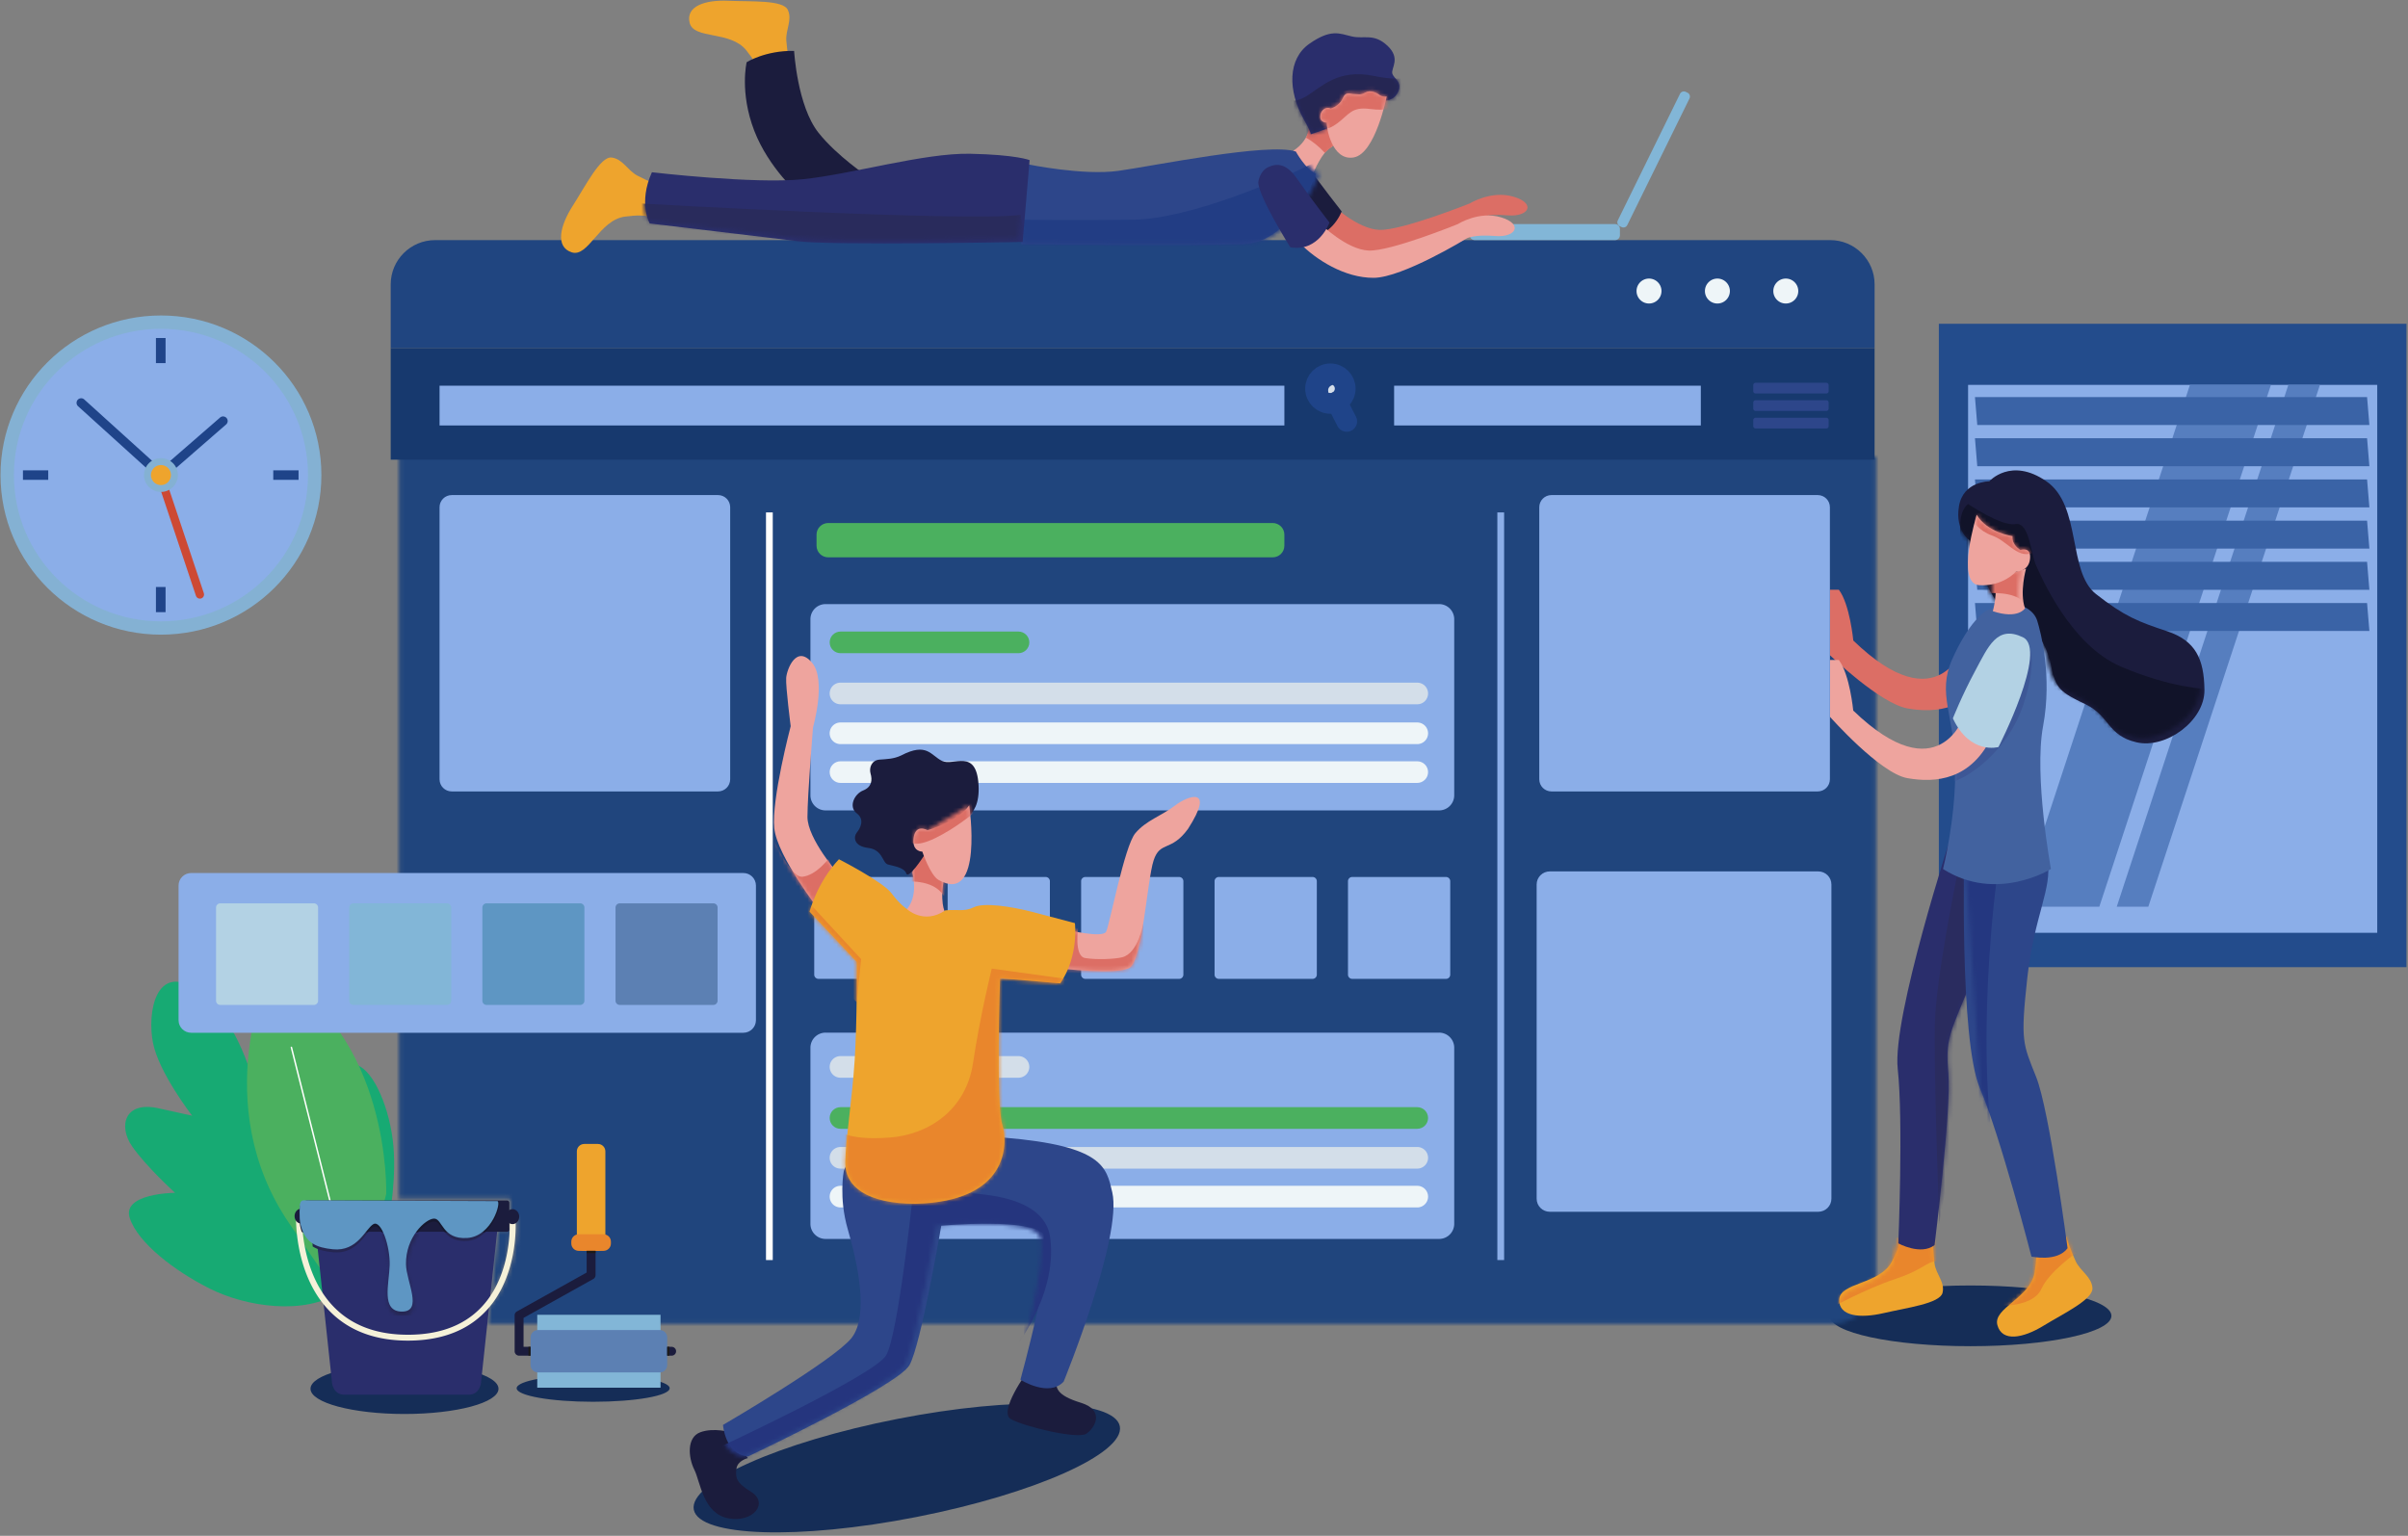
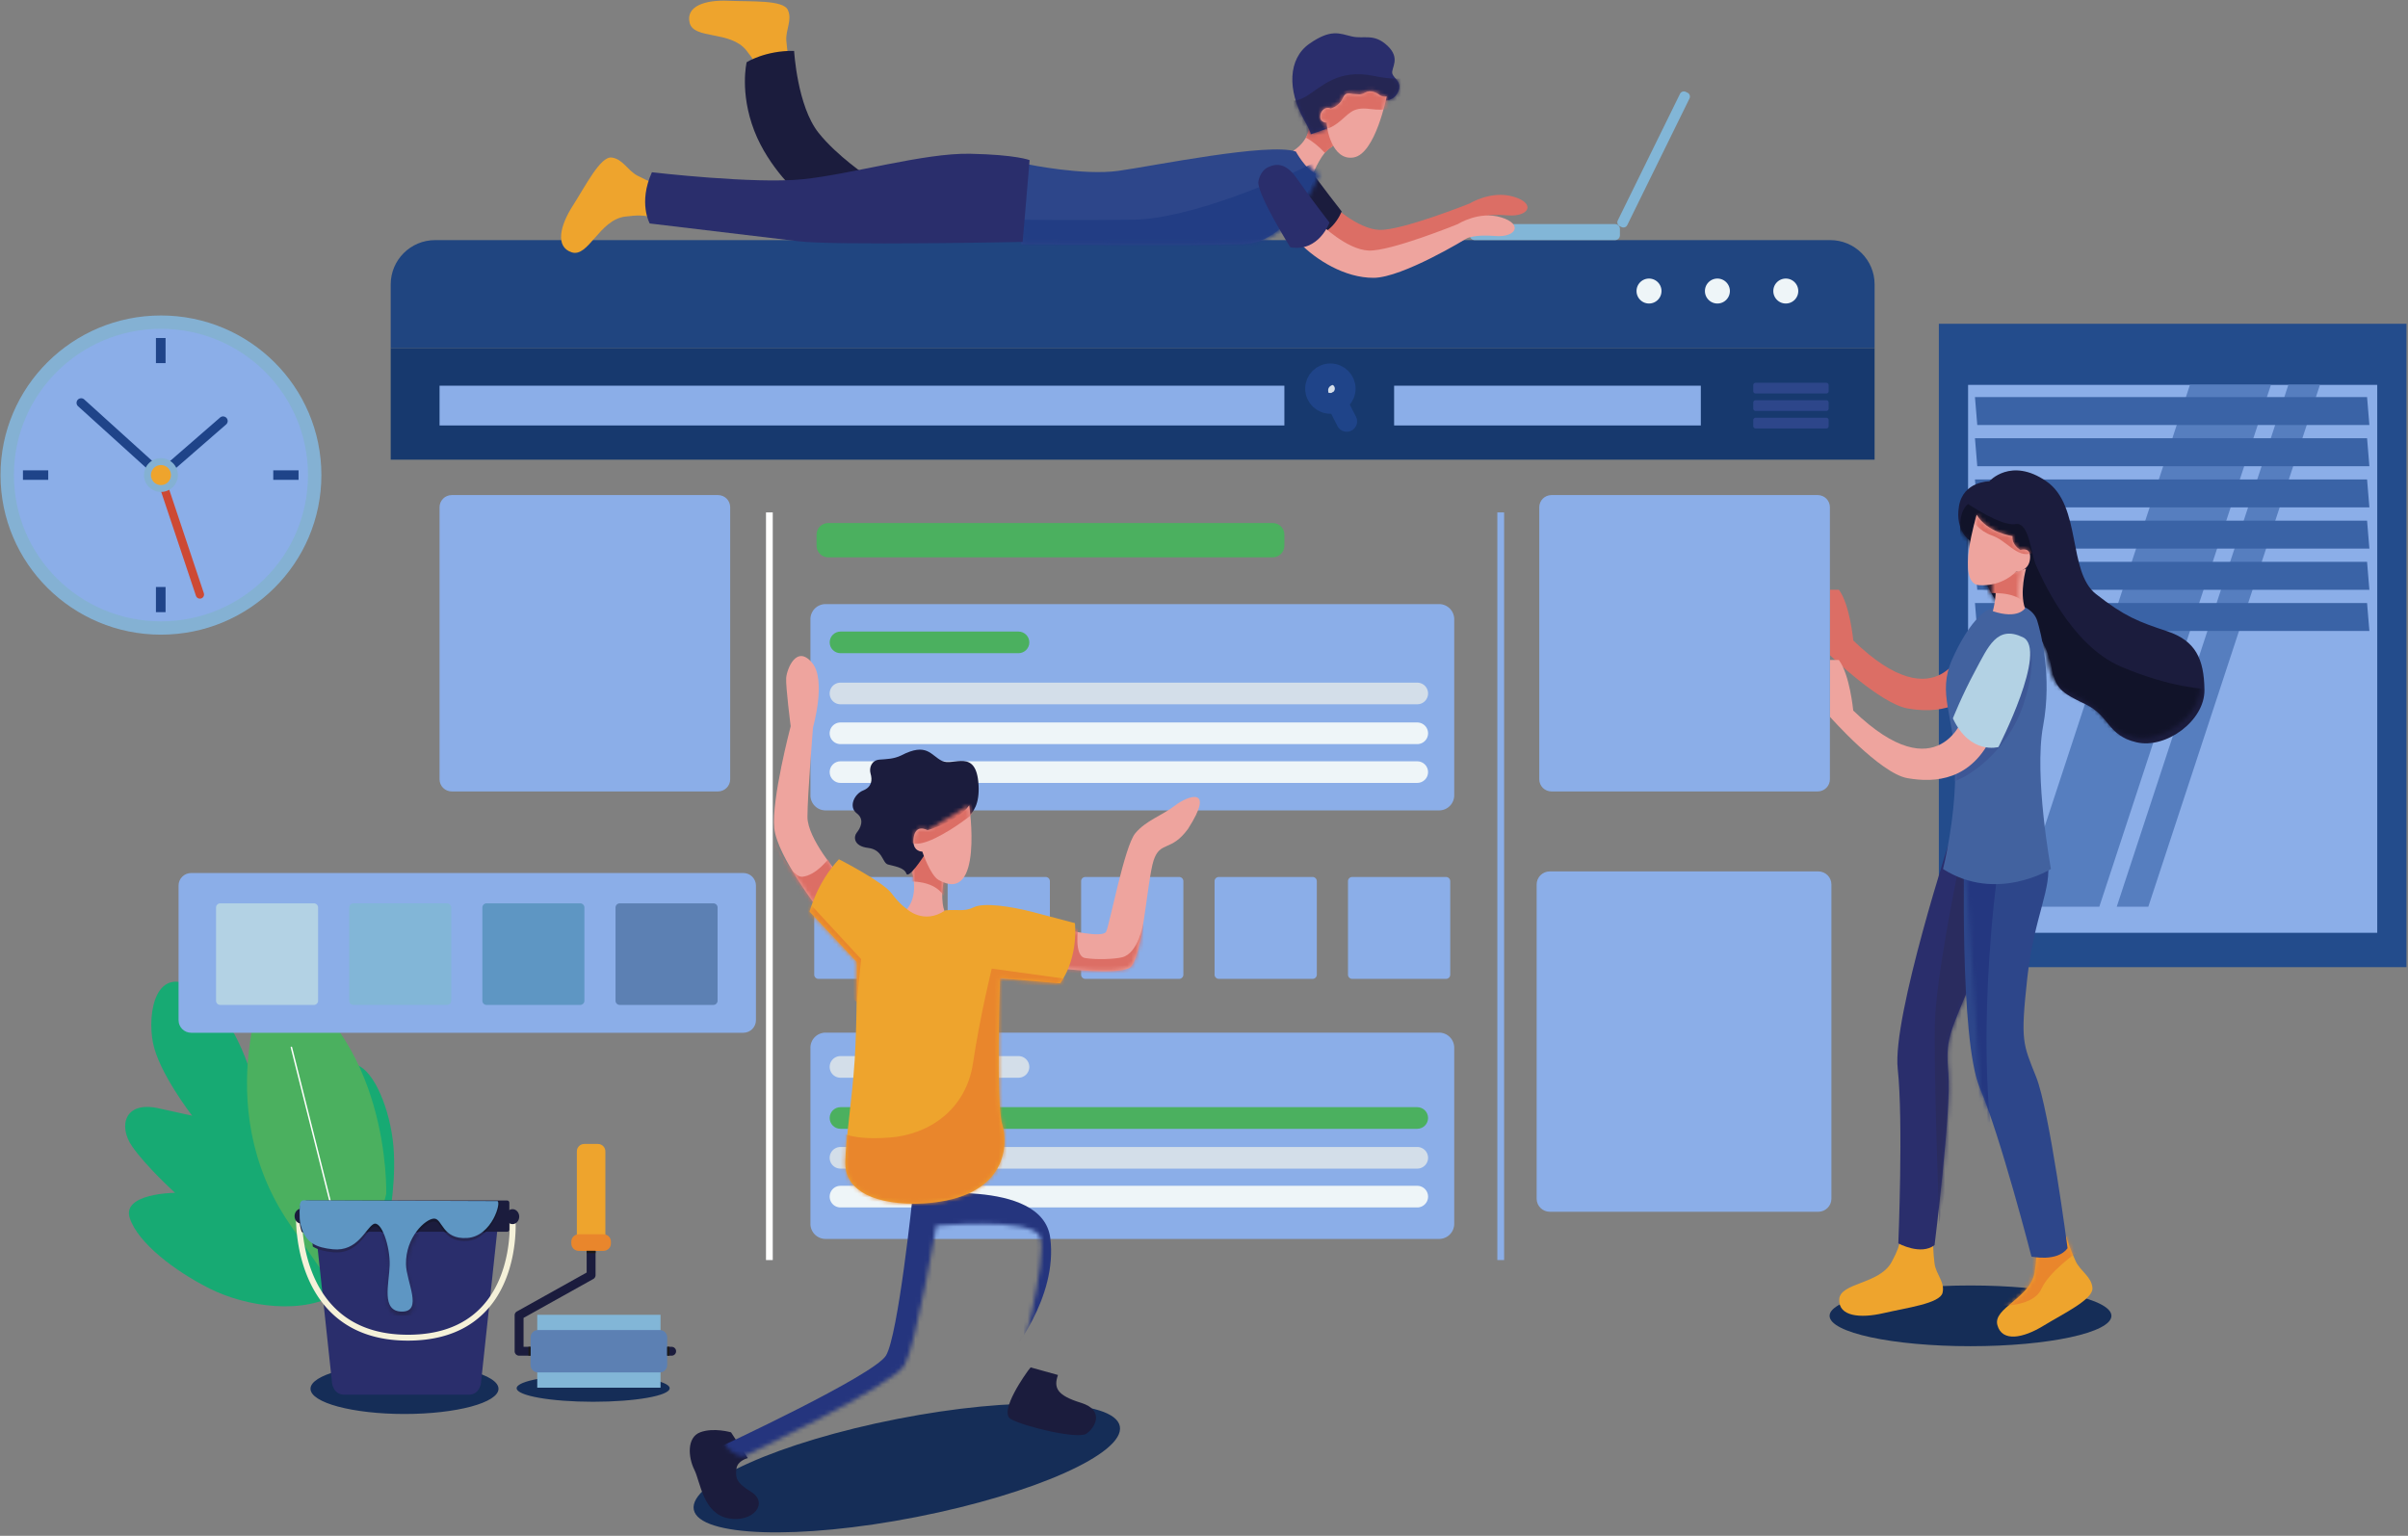
<svg xmlns="http://www.w3.org/2000/svg" xmlns:xlink="http://www.w3.org/1999/xlink" width="580" height="370">
  <rect width="100%" height="100%" fill="#808080" stroke="none" />
  <style>.B{fill:#fff}.C{fill:#dc6e65}.D{fill:#eea49e}.E{fill:#8baee8}.F{fill:#eea42d}.G{fill:#1b1c3d}.H{fill:#4bb05f}.I{fill:#e9862c}.J{fill:#2a2e6c}.K{fill:#2d468a}.L{fill:#82b6d7}.M{fill:#d3dee9}.N{fill:#eef5f8}.O{fill:#d5dee9}.P{stroke:#1f4489}.Q{stroke-linecap:round}</style>
  <defs>
    <path d="M355.88.01v198.235c0 5.892-4.772 10.67-10.657 10.67H21.6l.463-4.36c.4-.47.77-.954 1.12-1.444 2.393-3.368 3.705-7.127 4.427-10.452s.847-6.22.847-7.87a20.73 20.73 0 0 0-.041-1.462L27 183.43v.004a19.94 19.94 0 0 1 .038 1.353c0 1.403-.098 3.77-.606 6.52-.38 2.06-1 4.34-1.96 6.587-.57 1.324-1.262 2.638-2.105 3.892l1.655-15.525h2.386a.54.54 0 0 0 .536-.537v-6.476a.54.54 0 0 0-.536-.537H.107V.01H355.88z" id="A" />
    <path d="M21.176 2.672c8.492 5.82 5.023 21.43 11.87 26.752s10.15 6.556 16.998 8.813 8.84 6.614 8.93 13.923-9.208 14.048-16.238 12.426-6.315-6.26-12.25-9.054-7.14-3.676-8.235-9.36-5.328-10.976-9.985-12.375-9.278-16.98-9.278-16.98-3.72-2.28-2.716-8.233 7.258-5.9 7.258-5.9" id="B" />
    <path d="M5.254.13l4.465 5.99c-1.43 6.278.035 8.71.064 8.757v.001l-5.01 4.006L0 14.475c3.335-3.29 1.684-8.71 1.65-8.817v-.002l.37-2.005" id="C" />
    <path d="M9.415 1.853c3.51 4.123.21 15.362.21 15.362S8.26 33.395 8.26 38.617c0 5.172 7.513 13.597 7.663 13.765l.002.003-4.673 8.66S.884 48.065.147 41.306 4.164 16.96 4.164 16.96 2.907 7.472 3.062 5.438" id="D" />
    <path d="M31.105 7.677c-4.073 5.598-6.684 2.798-8.25 7.567s-2.642 24.048-5.813 25.8-16.948.084-16.948.084l1.662-9.3s8.878 2.177 9.714.52 4.386-20.524 6.997-23.633 6.266-4.148 9.506-6.636" id="E" />
    <path d="M16.617.033s1.053 3.294 2.22 5.8 3.784 3.708 4.003 6.462-6.878 6.14-11.677 9.11-9.8 3.963-10.916-.17 7.824-6.458 8.86-12.722-.296-6.588-.296-6.588" id="F" />
    <path d="M14.366.156l8.2.56v.036c.002.373.03 3.562.375 6.12.366 2.72 2.545 4.645 1.9 7.318S16.25 17.93 10.66 19.29-.106 20.087.078 15.844s9.6-3.755 12.547-9.367" id="G" />
    <path d="M13.123.127L30.99 9.054c-.644 3.14-6.89 11.437-12.686 25.354s-6.69 14.732-5.963 23.266-3.32 41.155-3.32 41.155c-3.298 2.562-8.705-.412-8.705-.412S1.54 68.94.174 56.468" id="H" />
    <path d="M.2.052L20.105 3.37c1.215 6.603-3.224 13.32-4.85 28.374s-1.057 15.608 2.138 23.652 7.513 41.167 7.513 41.167c-2.482 3.39-8.64 2.01-8.64 2.01S8.9 69.75 3.925 58.078" id="I" />
    <path d="M18.993.152s2.822.855 3.654 3.625 3.604 13.454 1.385 25.65 1.876 34.84 1.876 34.84-12.97 8.315-25.735 0c0 0 3.053-12.056 2.914-24.805s-4.44-17.808-.693-26.4S10.046.96 11.734.844l5.745-.6" id="J" />
    <path d="M8.85.166C7.234 2.105 5.846 5.03 5.91 8.59c.074 4.14 4.172 11.38-.963 11.38S1.83 13.313 1.967 8.8C2.056 5.893 1.184 2.155.04.166h8.81z" id="K" />
    <path d="M8.543.466l5.958 8.13-1.834 2.065c-2.924 1.22-5.668 7.672-5.722 7.8v.002l-5.02-1.348-1.423-5.27c5.52-3.333 5.696-9.1 5.7-9.793v-.066" id="L" />
    <path d="M67.92.634s2.39 4.3 4.927 5.302c0 0-6.02 16.35-17.542 16.748s-54.108.04-54.108.04L.176 4.7 2.87 3.697S16.207 6.4 24.766 5.237" id="M" />
    <path d="M15.023.792c1 .23 1.938.22 2.863.207l.132-.002c1.87-.022 3.706.004 5.96 2.076 3.416 3.145.223 6.464.574 7.786s2.433 2.028 1.033 4.6c-1.387 2.547-3.785 1.494-3.84 1.48l.174-.2-1.106.2-12.592 7.196-3.55 1.228s.178-.555-1.83-3.996C-1.3 14.146-.986 6.297 4.42 2.587" id="N" />
    <path d="M13.955 1.578c.825.62 2.045.646 2.045.646S13.273 15.8 8.09 16.69 1.375 9.667 1.51 8.57c0 0-1.612.04-1.51-1.617s1.795-2.45 2.595-1.946c0 0 2.048-.527 2.845-2.403.603-1.42 1.39-1.28 2.096-1.143.227.045.445.09.645.082.23-.008.443.014.66.037.57.06 1.15.12 2-.38 1.16-.687 2.296-.24 3.123.38z" id="O" />
-     <path d="M77.787.042c11.074.217 14.206 1.48 14.206 1.48l-1.663 19.02s-45.486.904-53.75-.17l-35.426-4.12s-2.792-4.806.522-11.91c0 0 24.4 2.782 36.09 1.623" id="P" />
    <path d="M67.558.096c23.925 1.985 24.592 7.19 25.988 13.16 2.51 10.73-11.66 45.598-11.66 45.598-3.562 3.87-10.372-.465-10.372-.465s8.36-30.178 5.883-34.668-24.878-2.417-24.878-2.417-4.847 28.63-7.633 33.583S6.183 76.864 6.183 76.864C.61 76.4.145 69.282.145 69.282S26.618 53.805 30.952 48.39s1.394-18.417-.85-26.157c-2.222-7.66-.99-13.98-.964-14.106v-.002l.963-2.296" id="Q" />
    <path d="M7.12.11S17.7 5.536 19.73 8.27s3.587 3.72 3.587 3.72 4.09 4.002 9.34.41c1.133-.102 2.023-.086 2.8-.068 1.453.032 2.52.064 4.093-.692 2.413-1.163 8.845-.195 13.976 1.123l10.26 2.712s.995 7.903-3.522 14.487l-14.448-1.24s-1.022 30.166.51 35.125 1.32 18.596-20.782 19.11c-11.688 0-16.997-4.132-16.895-9.917S10.286 57.86 10.9 48.458s.516-23.657.516-23.657L.076 12.715" id="R" />
    <path d="M13.397.018s3.482 24.07-7.266 17.995c-1.995-1.076-3.915-6.845-3.915-6.845S-.315 11.246.145 7.86s3.07-2 3.302-1.847" id="S" />
    <path d="M7.9.016S6.33 5.697 7.663 9.53c0 0-1.572 2.725-7.48.692 0 0 1.142-4.133.476-7.805" id="T" />
    <path d="M2.12.047c2.508 4.3 8.608 5.118 8.608 5.118-.27 2.087 1.9 3.31 1.9 3.31s2.644-.955 2.305 2.143-3.4 3.028-3.4 3.028-3.05 3.568-8.813 3.232" id="U" />
    <path id="V" d="M570.697 102.392h-94.444l-.556-6.734h94.444l.556 6.734" />
    <path id="W" d="M284.012 235.817h-22.588a1.02 1.02 0 0 1-1.022-1.018v-22.505a1.02 1.02 0 0 1 1.022-1.018h22.588a1.02 1.02 0 0 1 1.02 1.018V234.8a1.02 1.02 0 0 1-1.02 1.018" />
    <path id="X" d="M341.356 169.67H202.453a2.61 2.61 0 0 1-2.616-2.606 2.61 2.61 0 0 1 2.616-2.606h138.903a2.61 2.61 0 0 1 2.616 2.606 2.61 2.61 0 0 1-2.616 2.606" />
    <path id="Y" d="M439.894 94.803H422.86a.56.56 0 0 1-.559-.556v-1.472a.56.56 0 0 1 .559-.556h17.034c.308 0 .557.25.557.556v1.472c0 .307-.25.556-.557.556" />
    <path id="Z" d="M416.665 70.115a3 3 0 1 1-6.009 0 3 3 0 1 1 6.009 0" />
  </defs>
  <g fill="none" fill-rule="evenodd">
    <path d="M120.07 334.57c0 3.356-10.136 6.075-22.64 6.075s-22.64-2.72-22.64-6.075 10.136-6.077 22.64-6.077 22.64 2.72 22.64 6.077M508.567 317c0 4.04-15.197 7.314-33.943 7.314s-33.942-3.275-33.942-7.314 15.196-7.316 33.942-7.316 33.943 3.275 33.943 7.316m-238.843 26.6c1.285 6.522-20.646 16.3-48.98 21.862s-52.35 4.765-53.634-1.757 20.647-16.3 48.983-21.862 52.35-4.765 53.632 1.757M161.3 334.444c0 1.8-8.25 3.258-18.43 3.258s-18.427-1.46-18.427-3.258 8.25-3.258 18.427-3.258 18.43 1.46 18.43 3.258" fill="#152d57" />
    <path d="M93.652 293.868s-3.14 11.55-11.73 17.346-22.75 3.56-31.31-.724-17.395-11.06-19.358-17.05 10.905-6.08 10.905-6.08-6.988-6.343-10.348-11.205-1.827-10.956 6.325-9.167l8.152 1.8s-8.096-10.423-9.467-17.68.7-18.975 10.312-12.946 13.722 21.93 13.722 21.93.396-7.212 1.928-12.74 6.963-5.954 10.83.533 6.842 16.29 6.842 16.29.763-8.185 4.828-7.734 8.13 9.04 9.3 18.042-.93 19.393-.93 19.393" fill="#17aa73" />
    <path d="M93.027 287.657s1.256-38.926-28.078-53.966c0 0-14.97 32.144 4.685 60.987s15.662 22.16 15.662 22.16l7.73-29.182" class="H" />
    <path d="M70.017 252.374l14.7 58.462c.023.097.122.154.217.13s.154-.122.13-.216l-14.7-58.464c-.025-.095-.122-.154-.217-.13a.18.18 0 0 0-.131.218" fill="#fffffe" />
    <path fill="#234c8c" d="M467 233h112.632V78H467z" />
    <path d="M474.04 224.72h98.548v-132H474.04z" class="E" />
    <path d="M486.14 218.44l41.335-125.72h19.512l-41.335 125.72H486.14m23.705 0L551.18 92.72h7.608l-41.335 125.72h-7.608" fill="#567ebf" />
    <g fill="#3a63a6">
      <use xlink:href="#V" />
      <use xlink:href="#V" y="9.924" />
      <use xlink:href="#V" y="19.848" />
      <use xlink:href="#V" y="29.773" />
      <use xlink:href="#V" y="39.698" />
      <use xlink:href="#V" y="49.621" />
    </g>
    <g transform="translate(96 110)">
      <mask id="a" class="B">
        <use xlink:href="#A" />
      </mask>
-       <path fill="#20457d" mask="url(#a)" d="M-218.568 374.15h836.386v-558.288h-836.386z" />
    </g>
    <path d="M451.523 68.51c0-5.89-4.794-10.667-10.706-10.667H104.814c-5.912 0-10.706 4.776-10.706 10.667V83.88h357.415V68.51" fill="#204580" />
    <path fill="#17396e" d="M94.108 110.74h357.415V83.88H94.108z" />
    <path d="M346.625 298.472H198.85a3.64 3.64 0 0 1-3.646-3.632v-42.433a3.64 3.64 0 0 1 3.646-3.633h147.774a3.64 3.64 0 0 1 3.646 3.633v42.433a3.64 3.64 0 0 1-3.646 3.632" class="E" />
    <g class="L">
      <path d="M389.006 57.844h-33.82c-.65 0-1.176-.525-1.176-1.172v-1.517c0-.647.526-1.172 1.176-1.172h33.82c.65 0 1.176.525 1.176 1.172v1.517c0 .647-.526 1.172-1.176 1.172" />
      <path d="M389.666 53.106l14.986-30.5c.253-.514.876-.727 1.39-.475l.42.205c.515.252.73.872.476 1.386l-14.986 30.5a1.04 1.04 0 0 1-1.391.475l-.418-.205c-.517-.252-.73-.872-.478-1.386" />
    </g>
    <g class="E">
      <path d="M219.726 235.817H197.14a1.02 1.02 0 0 1-1.022-1.018v-22.505a1.02 1.02 0 0 1 1.022-1.018h22.586a1.02 1.02 0 0 1 1.022 1.018V234.8a1.02 1.02 0 0 1-1.022 1.018m32.144-.001h-22.6a1.02 1.02 0 0 1-1.02-1.018v-22.505a1.02 1.02 0 0 1 1.02-1.018h22.588a1.02 1.02 0 0 1 1.022 1.018V234.8a1.02 1.02 0 0 1-1.022 1.018" />
      <use xlink:href="#W" />
      <use xlink:href="#W" x="32.143" />
      <path d="M348.297 235.817H325.7a1.02 1.02 0 0 1-1.02-1.018v-22.505a1.02 1.02 0 0 1 1.02-1.018h22.588a1.02 1.02 0 0 1 1.022 1.018V234.8a1.02 1.02 0 0 1-1.022 1.018m-1.673-40.585H198.85a3.64 3.64 0 0 1-3.646-3.633v-42.433a3.64 3.64 0 0 1 3.646-3.632h147.774a3.64 3.64 0 0 1 3.646 3.632V191.6a3.64 3.64 0 0 1-3.646 3.633" />
    </g>
    <path d="M245.307 157.365h-42.854c-1.445 0-2.616-1.168-2.616-2.606s1.17-2.608 2.616-2.608h42.854c1.444 0 2.616 1.168 2.616 2.608s-1.172 2.606-2.616 2.606" class="H" />
    <use xlink:href="#X" class="M" />
    <g class="N">
      <use xlink:href="#X" y="9.595" />
      <path d="M341.356 188.616H202.453c-1.445 0-2.616-1.168-2.616-2.606s1.17-2.608 2.616-2.608h138.903c1.445 0 2.616 1.168 2.616 2.608s-1.17 2.606-2.616 2.606" />
    </g>
    <path d="M245.307 259.636h-42.854a2.61 2.61 0 0 1-2.616-2.606 2.61 2.61 0 0 1 2.616-2.606h42.854c1.444 0 2.616 1.166 2.616 2.606s-1.172 2.606-2.616 2.606" class="M" />
    <path d="M341.356 271.944H202.453c-1.445 0-2.616-1.168-2.616-2.608s1.17-2.606 2.616-2.606h138.903c1.445 0 2.616 1.168 2.616 2.606s-1.17 2.608-2.616 2.608" class="H" />
    <use xlink:href="#X" y="111.866" class="M" />
    <use xlink:href="#X" y="121.217" class="N" />
    <path d="M474.58 130.313s-3.747-2.315-2.736-8.36 7.31-6.002 7.31-6.002 5.196-5.91 13.747 0 5.06 21.762 11.956 27.17 10.225 6.658 17.12 8.95 8.903 6.717 8.995 14.14-9.275 14.267-16.356 12.62-6.36-6.356-12.338-9.195-7.192-3.734-8.297-9.506-5.366-11.147-10.058-12.567-9.345-17.245-9.345-17.245" class="G" />
    <g transform="translate(471 113)">
      <mask id="b" class="B">
        <use xlink:href="#B" />
      </mask>
      <path d="M1.25 16.313s-.927-5.8 1.8-7.885c0 0 8.03 5.443 11.376 4.832s3.706 7.044 4.94 9.83 8.338 19.317 20.486 24.504 20.588 5.392 20.588 5.392l-8.235 15.767s-11.53 2.24-14.618.102-11.734-4.985-16.1-14.242-8.4-10.236-11.17-15.648-2.78-5.107-4.426-9.378S1.25 16.313 1.25 16.313" fill="#111329" mask="url(#b)" />
    </g>
    <path d="M473.1 155.55s-6.036 18.753-26.708-1.24c0 0-.828-8.757-3.473-12.227h-2.15v15.77s12.074 11.657 18.688 12.814 15.49.66 20.563-10.574l-6.92-4.544" class="C" />
    <path d="M220.113 208.236l-.357 2.06s1.663 5.645-1.597 9.056l4.618 4.53 4.85-4.116s-1.46-2.48-.063-8.995l-4.32-6.152-3.13 3.618" class="D" />
    <g transform="translate(218 204)">
      <mask id="c" class="B">
        <use xlink:href="#C" />
      </mask>
      <path d="M-.167 8.433s6.898-.905 9.572 3.474l1.424-7.45-5.552-6.544-5.23.704L-2 3.854l1.833 4.58" mask="url(#c)" class="C" />
    </g>
    <path d="M229.818 197.82s6.394.3 5.882-8.685-6.052-4.497-8.78-5.814-3.62-4.575-9.866-1.32c-1.815.854-3.348.854-5.224 1s-2.558 1.937-2.132 3.4.342 3.18-1.8 4.033-3.58 3.954-1.535 5.504.77 3.72 0 4.652-.853 3.25 2.73 3.68 3.4 3.607 4.775 3.995 3.922.698 4.432 2.17 4.094-4.033 4.094-4.033l7.417-8.605m-53.728 147.27s-4.2-1.24-7.45 0-2.87 6.048-1.396 8.995 2.094 10.545 8.148 11.707 9.952-3.73 5.416-6.448c-3.67-2.2-3.648-3.566-3.415-5.504s2.732-2.547 2.732-2.547l-4.035-6.202m71.5-14.814s-7.25 9.854-4.092 11.632 16.038 4.88 18.133 3.532 4.583-5.67-1.252-7.466-6.618-3.623-5.547-6.705l-6.58-1.826-.663.834" class="G" />
    <path d="M194.488 196.81c0-5.272 1.345-21.606 1.345-21.606s3.252-11.345-.208-15.507c-3.777-4.543-6.104 1.525-6.26 3.62-.152 2.053 1.086 11.63 1.086 11.63s-4.68 17.755-3.958 24.577 10.943 19.926 10.943 19.926l4.604-8.742s-7.553-8.624-7.553-13.898z" class="D" />
    <g transform="translate(186 158)">
      <mask id="d" class="B">
        <use xlink:href="#D" />
      </mask>
      <path d="M-1.404 40.6S3.953 53.54 7.26 53.215s6.222-4.243 6.222-4.243l1.444 2.92 1.627 6.17-4.41 2.892s-3.07 1.998-3.465 1.998-4.41-5.53-4.882-6.568-6.064-6.873-6.025-7.87.827-7.912.827-7.912" mask="url(#d)" class="C" />
    </g>
    <path d="M256.67 223.933s8.917 2.185 9.756.52 4.405-20.596 7.028-23.716 6.294-4.162 9.547-6.66 9.756-4.68 3.146 5.618c-4.09 5.618-6.713 2.808-8.286 7.594s-2.654 24.134-5.838 25.9-17.02.085-17.02.085l1.67-9.343" class="D" />
    <g transform="translate(255 192)">
      <mask id="e" class="B">
        <use xlink:href="#E" />
      </mask>
      <path d="M4.708 31.3s-1.096 7.043 1.646 7.5 7.09.273 8.93-.18c3.9-.958 5.08-8.15 5.08-8.15L20.6 40.82 9.878 44.865-1.8 44.32s-2.568-3.186-2.5-3.575 2.977-8.007 3.134-8.474 3.445-2.8 3.445-2.8l2.43 1.82" mask="url(#e)" class="C" />
    </g>
    <path d="M497.688 298s1.067 3.3 2.25 5.81 3.835 3.715 4.057 6.473-6.97 6.152-11.834 9.125-9.93 3.97-11.063-.17 7.93-6.47 8.978-12.745-.3-6.6-.3-6.6l7.912-1.896" class="F" />
    <g transform="translate(481 298)">
      <mask id="f" class="B">
        <use xlink:href="#F" />
      </mask>
      <path d="M1.2 16.542s7.6.21 9.488-4.02 8.54-8.78 8.54-8.78L17.61-1.125 8.992.777s-3.058 4.02-2.952 4.55S1.2 16.542 1.2 16.542" mask="url(#f)" class="I" />
    </g>
    <path d="M465.588 298.538s.01 3.297.377 5.9 2.557 4.46 1.92 7.026-8.632 3.59-14.25 4.894-10.816.766-10.63-3.308 9.655-3.604 12.606-8.993 1.75-6.067 1.75-6.067l8.23.538" class="F" />
    <g transform="translate(443 298)">
      <mask id="g" class="B">
        <use xlink:href="#G" />
      </mask>
-       <path d="M-2.366 17.322s8.14-4.616 16.07-7.27 7.284-4.858 11.728-4.07L24.302.156H12.826L7.815 4.72l-9.858 7.167-.323 5.435" mask="url(#g)" class="I" />
    </g>
    <path d="M470.078 201s-14.355 43.98-12.986 56.486.144 42.058.144 42.058 5.424 2.98 8.73.412c0 0 4.062-32.705 3.33-41.26s.165-9.372 5.98-23.326S487.355 213.1 488 209.952L470.078 201" class="J" />
    <g transform="translate(457 201)">
      <mask id="h" class="B">
        <use xlink:href="#H" />
      </mask>
      <path d="M22.655 1.288l-8.167 8.146s-5.13 24.752-5.444 35.993 1.048 48.368 1.048 48.368l7.433-41.664s3.142-6.395 6.805-17.016.42-15.89.524-22.482-2.2-11.345-2.2-11.345" fill="#2a2c5f" mask="url(#h)" />
    </g>
    <path d="M473.14 204s-1.258 46.445 3.74 58.144 12.422 40.58 12.422 40.58 6.2 1.38 8.697-2.016c0 0-4.347-33.19-7.563-41.25s-3.792-8.617-2.152-23.7 6.106-21.815 4.883-28.432L473.14 204" class="K" />
    <g transform="translate(473 204)">
      <mask id="i" class="B">
        <use xlink:href="#I" />
      </mask>
      <path d="M8.05 6.885s-5.892 42.493.158 72.22L-1.983 51.4c-.158-.467-1.274-31.287-1.274-31.287L-4.01 2.84l9.54.465c.3 0 2.52 3.58 2.52 3.58" fill="#243780" mask="url(#i)" />
    </g>
    <path d="M485.485 146.09l1.53-.09s2.85.845 3.692 3.582 3.64 13.293 1.4 25.342S494 209.35 494 209.35s-13.105 8.216-26 0c0 0 3.085-11.912 2.944-24.508s-4.486-17.595-.7-26.084 7.73-11.958 9.436-12.072l5.805-.593" fill="#42629f" />
    <g transform="translate(468 145)">
      <mask id="j" class="B">
        <use xlink:href="#J" />
      </mask>
      <path d="M1.195 38.567S16.954 16.81 19.964 9.7c0 0 3.44 2.07-.4 14.415S4.954 43.02 2.02 43.332l-.823-4.765" fill="#3d5796" mask="url(#j)" />
    </g>
    <path d="M473.08 172.416s-6.035 18.685-26.702-1.234c0 0-.828-8.725-3.472-12.182h-2.15v13.67s12.07 13.658 18.684 14.8 15.488.658 20.558-10.536l-6.918-4.528" class="D" />
    <path d="M179.04 248.805H46.047c-1.68 0-3.04-1.356-3.04-3.027v-32.435c0-1.672 1.36-3.025 3.04-3.025H179.04c1.68 0 3.04 1.354 3.04 3.025v32.435c0 1.672-1.36 3.027-3.04 3.027m-6.103-58.138H108.81c-1.623 0-2.938-1.3-2.938-2.926v-65.546c0-1.616 1.315-2.926 2.938-2.926h64.126c1.623 0 2.938 1.3 2.938 2.926v65.546c0 1.616-1.315 2.926-2.938 2.926m264.883 0h-64.127c-1.622 0-2.937-1.3-2.937-2.926v-65.546c0-1.616 1.315-2.926 2.937-2.926h64.127c1.622 0 2.937 1.3 2.937 2.926v65.546c0 1.616-1.315 2.926-2.937 2.926m.133 101.263H373.3c-1.755 0-3.178-1.4-3.178-3.15v-75.704c0-1.738 1.423-3.147 3.178-3.147h64.642c1.757 0 3.18 1.4 3.18 3.147v75.704c0 1.738-1.423 3.15-3.18 3.15" class="E" />
    <path d="M306.538 134.27H199.494c-1.557 0-2.82-1.258-2.82-2.808v-2.654c0-1.552 1.263-2.808 2.82-2.808h107.044c1.56 0 2.82 1.256 2.82 2.808v2.654c0 1.55-1.26 2.808-2.82 2.808" class="H" />
    <path d="M105.873 102.5H309.36v-9.58H105.873zm229.92 0h73.876v-9.58h-73.876z" class="E" />
    <path d="M324.01 93.624c0 1.963-1.598 3.555-3.57 3.555s-3.57-1.592-3.57-3.555 1.598-3.555 3.57-3.555 3.57 1.592 3.57 3.555" class="O" />
    <path d="M324.01 93.624c0 1.963-1.598 3.555-3.57 3.555s-3.57-1.592-3.57-3.555 1.598-3.555 3.57-3.555 3.57 1.592 3.57 3.555z" stroke-width="5" class="P" />
    <path d="M321.978 96.832l2.4 4.68" class="O" />
    <path stroke-width="5" d="M321.978 96.832l2.4 4.68" class="P Q" />
    <path d="M318.932 94.36s-.357-1.683 1.507-2.49" class="O" />
    <path d="M318.932 94.36s-.357-1.683 1.507-2.49" stroke-width="2" class="P Q" />
    <g class="K">
      <use xlink:href="#Y" />
      <use xlink:href="#Y" y="4.197" />
      <path d="M439.894 103.218H422.86a.56.56 0 0 1-.559-.556V101.2a.56.56 0 0 1 .559-.556h17.034c.308 0 .557.25.557.556v1.472c0 .307-.25.556-.557.556" />
    </g>
    <path fill="#fffffe" d="M184.5 303.562h1.63V123.448h-1.63z" />
    <path d="M360.657 303.562h1.63V123.448h-1.63z" class="E" />
    <path d="M75.6 242.1h-22.54c-.563 0-1.02-.455-1.02-1.015V218.64c0-.56.456-1.013 1.02-1.013H75.6c.563 0 1.02.453 1.02 1.013v22.443a1.02 1.02 0 0 1-1.019 1.015" fill="#b3d2e4" />
    <path d="M107.667 242.1H85.125a1.02 1.02 0 0 1-1.019-1.015V218.64c0-.56.457-1.013 1.02-1.013h22.542c.563 0 1.018.453 1.018 1.013v22.443c0 .56-.455 1.015-1.018 1.015" class="L" />
    <path d="M139.742 242.1h-22.54a1.02 1.02 0 0 1-1.019-1.015V218.64c0-.56.457-1.013 1.02-1.013h22.54c.563 0 1.02.453 1.02 1.013v22.443a1.02 1.02 0 0 1-1.019 1.015" fill="#5e96c3" />
    <path d="M171.82 242.1h-22.542c-.563 0-1.018-.455-1.018-1.015V218.64c0-.56.455-1.013 1.018-1.013h22.542c.563 0 1.02.453 1.02 1.013v22.443a1.02 1.02 0 0 1-1.019 1.015" fill="#5c80b3" />
    <path d="M129.404 334.31h29.694v-17.56h-29.694z" class="L" />
    <path d="M145.81 299.57c0 .976-.803 1.775-1.783 1.775h-3.3c-.98 0-1.785-.8-1.785-1.775v-22.2c0-.978.803-1.777 1.785-1.777h3.3c.98 0 1.783.8 1.783 1.777v22.2" class="F" />
    <path d="M142.378 298.58c.59 0 1.07.476 1.07 1.065v7.548c0 .385-.2.742-.546.93l-16.8 9.374v6.968h35.673c.59 0 1.07.476 1.07 1.065s-.478 1.065-1.07 1.065H125.03a1.07 1.07 0 0 1-1.07-1.065v-8.657c0-.385.2-.742.546-.93l16.8-9.374.002-6.923c0-.59.478-1.065 1.07-1.065" class="G" />
    <path d="M137.606 299.127c0-.978.803-1.777 1.783-1.777h5.975c.982 0 1.785.8 1.785 1.777v.444c0 .976-.803 1.775-1.785 1.775h-5.975c-.98 0-1.783-.8-1.783-1.775v-.444" class="I" />
    <path d="M127.795 322.198c.002-.976.803-1.775 1.785-1.775h29.34c.982 0 1.785.8 1.785 1.775v6.66c0 .976-.803 1.775-1.785 1.775h-29.34c-.982 0-1.785-.8-1.785-1.775v-6.66" fill="#5c80b3" />
    <path d="M127.277 326.593h.518v-2.13h-.518zm33.428 0h.518v-2.13h-.518zm-17.258-24.698h-2.14l-.002-.55h2.14v.55" fill="#1b1a19" />
    <path d="M76.046 296.428l3.936 36.76s.292 2.813 2.98 2.813h29.904c2.688 0 2.98-2.813 2.98-2.813l3.936-36.76H76.046" class="J" />
    <path d="M71.31 293.08l-.007.505c0 .974.063 3.275.555 6.2.37 2.185.982 4.718 2 7.296.763 1.934 1.754 3.892 3.044 5.748 1.933 2.78 4.546 5.327 8.043 7.17s7.867 2.974 13.296 2.972c6.02.002 10.697-1.356 14.293-3.513 2.698-1.614 4.784-3.675 6.384-5.9 2.4-3.357 3.714-7.105 4.438-10.42s.85-6.2.85-7.847a20.55 20.55 0 0 0-.041-1.457l-1.43.105v.004c.004.045.038.533.038 1.35a36.36 36.36 0 0 1-.607 6.501c-.382 2.055-.993 4.326-1.964 6.567-.727 1.68-1.654 3.343-2.836 4.89-1.772 2.323-4.108 4.388-7.22 5.883s-7.006 2.42-11.904 2.42c-6.2-.002-10.842-1.52-14.36-3.83-2.64-1.732-4.653-3.92-6.196-6.283-2.313-3.543-3.557-7.485-4.216-10.802s-.733-6.006-.733-7.034l.004-.34c0-.037.002-.066.002-.084v-.02l.002-.005-1.433-.055" fill="#f5f1d9" />
    <g class="G">
      <path d="M122.68 296.207a.54.54 0 0 1-.538.535h-48.27a.54.54 0 0 1-.538-.535v-6.456a.54.54 0 0 1 .538-.535h48.27a.54.54 0 0 1 .538.535v6.456" />
      <path d="M125.062 293.1c0 .995-.722 1.804-1.613 1.804s-1.6-.808-1.6-1.804.72-1.804 1.6-1.804 1.613.806 1.613 1.804m-50.884-.12c0 .995-.722 1.802-1.613 1.802s-1.613-.806-1.613-1.802.722-1.804 1.613-1.804 1.613.806 1.613 1.804" />
    </g>
    <g transform="translate(92 297)">
      <mask id="k" class="B">
        <use xlink:href="#K" />
      </mask>
      <path fill="#252651" mask="url(#k)" d="M.03 19.97h8.834V.166H.03z" />
    </g>
-     <path d="M75.347 300.307l-.113-.073.022-.777.09.85" fill="#0b974e" />
    <path d="M81.072 301.718a9.02 9.02 0 0 1-.887-.046c-1.875-.19-3.52-.532-4.837-1.364l-.09-.85c.075-1.32.3-2.042-.052-2.573h13.423c-1.53 1.86-3.5 4.833-7.555 4.833m30.796-2.746c-2.496 0-3.826-1.007-4.73-2.087h9.717c-1.164 1.127-2.614 1.955-4.34 2.066l-.65.02" fill="#252651" />
    <path d="M73.29 296.9c-.097 0-.192-.007-.287-.025h.617c-.11.014-.22.025-.33.025m-1.054-2.076l-.013-.12.013.12m0-3.3l-.038-.02.038-.602v.623" fill="#0b974e" />
    <g fill="#16182f">
      <path d="M116.855 296.885h-9.717l-.206-.257c-.907-1.173-1.384-2.346-2.36-2.346-.956.012-2.487.952-3.856 2.603H91.94c-.493-.857-1.034-1.39-1.574-1.39a.88.88 0 0 0-.457.134c-.414.25-.828.703-1.282 1.255H75.204l-.025-.037c-.1-.125-.226-.168-.394-.168-.195 0-.434.057-.7.114l-.475.09h-.617a1.24 1.24 0 0 1-.303-.095c-.14-.387-.23-.71-.335-1.16-.056-.236-.1-.507-.13-.796v-.13c.502-.307.843-.902.843-1.585s-.34-1.28-.843-1.587v-.623s.082-1.007.843-1.02l47.057-.536c.778 0-.357 4.706-3.28 7.532" />
      <path d="M72.222 294.712c-.104-1.103-.063-2.442-.025-3.2l.038.02c.502.307.843.902.843 1.587s-.34 1.278-.843 1.585" />
    </g>
    <path d="M72.235 290.202s-.244 3.137.13 4.722c1.086 4.615 3.96 5.65 7.82 6.04 5.938.603 7.808-4.9 9.724-6.04s4.088 5.372 3.95 9.885-2.146 11.167 2.97 11.167 1.033-7.236.96-11.376c-.118-6.59 4.722-11 6.768-11.024s1.904 5.06 7.96 4.67 8.346-8.893 7.257-8.893l-46.697-.17c-.76.012-.843 1.02-.843 1.02" fill="#5e96c3" />
    <path d="M320.724 49.192s6.132 5.948 11.474 6.184 21.837-6.374 21.837-6.374 5.15-3.234 10.57-1.6 3.675 4.89-1.45 4.48-6.908.55-6.908.55-15.718 9.483-22.8 9.516-13.12-5.13-17.045-9.12l4.333-3.626" class="C" />
    <path d="M305.756 41.3s.224-2.7 2.424-3.7 4.49-.91 7.168 2.948 7.81 10.384 7.81 10.384-2.614 7.154-9.58 5.946c0 0-7.734-12.11-7.822-15.577" class="G" />
    <path d="M190.25 15.79s-.663-3.306-.853-5.994 1.484-4.956.364-7.406S180.937.43 175.405.184s-10.295 1.282-9.29 5.33 9.787 1.783 13.654 6.625 2.88 5.75 2.88 5.75l7.602-2.1" class="F" />
    <path d="M192.544 46.936s-7.387-6.4-10.872-15.45c-3.57-9.276-1.827-16.5-1.827-16.5s4.484-2.848 11.43-2.726c0 0 .74 13.265 5.888 19.738 4.493 5.65 11.95 10.6 11.95 10.6l-16.57 4.35" class="G" />
    <path d="M315.824 28.546c0 .116.084 5.015-4.346 7.786l1.085 4.162 3.828 1.065s2.112-5.188 4.364-6.16l1.398-1.63-4.543-6.42-1.786 1.2" class="D" />
    <g transform="translate(310 24)">
      <mask id="l" class="B">
        <use xlink:href="#L" />
      </mask>
      <path d="M9.104 12.812s1.625-1.51 2.183-1.782 2.583-3.322 2.583-3.322-2.162-2.98-2.838-2.98S5.4 5.4 5.2 6.886 4.566 9.16 4.566 9.16c1.572.876 3.084 2.094 4.538 3.653z" mask="url(#l)" class="C" />
    </g>
    <path d="M245 40.62l2.67-1.015s13.215 2.734 21.695 1.558 36.15-6.875 42.755-4.655c0 0 2.37 4.35 4.88 5.362 0 0-5.964 16.537-17.38 16.94s-53.6.04-53.6.04l-1-18.23" class="K" />
    <g transform="translate(245 36)">
      <mask id="m" class="B">
        <use xlink:href="#M" />
      </mask>
      <path d="M.176 16.923s14.32.21 27.887 0 35.63-9.71 43.37-13.714l3.84 2.727-2.23 5.455L63.23 27.07l-17.757 2.615H17.02C13.802 29.58 1.963 26.6 1.963 26.6s-3.114-3.335-3.114-3.53S.176 16.923.176 16.923" fill="#223d84" mask="url(#m)" />
    </g>
    <path d="M318.34 54.167s6.04 5.956 11.305 6.193 21.515-6.383 21.515-6.383 5.073-3.24 10.415-1.612 3.62 4.896-1.43 4.487-6.806.55-6.806.55-15.486 9.496-22.474 9.53-13.942-4.385-17.81-8.382l5.285-4.383" class="D" />
    <path d="M303.07 43.974s.223-2.694 2.4-3.706 4.423-.9 7.062 2.952 7.696 10.4 7.696 10.4-2.575 7.164-9.44 5.955c0 0-7.62-12.13-7.708-15.6m28.06-19.378l1.397-.493s2.764.755 4.112-1.765-.956-3.345-1.293-4.64 2.113-3.605-1.173-6.687-5.654-1.543-8.6-2.236-4.997-1.876-10.197 1.76-5.28 11.218-1.302 18.293c1.932 3.372 1.593 3.536 1.593 3.536l3.324-1.15 12.15-6.615" class="J" />
    <g transform="translate(311 7)">
      <mask id="n" class="B">
        <use xlink:href="#N" />
      </mask>
      <path d="M3.795 16.092c3.53-2.175 7.532-6.587 16.125-4.795s10.447-.685 10.447-.685L25.86 20.73l-11.402 7.69-9.654.742-5.09-3.425-1.22-8.958s1.772 1.5 5.303-.685z" fill="#252653" mask="url(#n)" />
    </g>
    <path d="M334 23.224s-2.698 13.798-7.94 14.705-6.626-7.278-6.49-8.386c0 0-1.67.08-1.564-1.592s1.685-2.317 2.494-1.8c0 0 2.072-.532 2.878-2.424s1.94-1.04 2.773-1.07 1.508.348 2.682-.345 2.608-.063 3.444.562 1.724.36 1.724.36" class="D" />
    <g transform="translate(318 21)">
      <mask id="o" class="B">
        <use xlink:href="#O" />
      </mask>
      <path d="M4.122 8.697C6.947 6.6 7.53 4.655 11.963 5.253S18 4.705 18 4.705l-.096-2.766s-1.73-2.49-4.75-2.38S5.632.912 3.586 1.51-.957 4.405-1 5.403.616 9.732.616 9.732s.68 1.06 3.506-1.035z" mask="url(#o)" class="C" />
    </g>
    <path d="M159.11 44.808s-3.196-1.205-5.6-2.5-3.502-4.025-6.197-4.355-6.28 6.826-9.367 11.64-4.248 9.906-.236 11.2 6.627-7.784 12.81-8.608 6.454.554 6.454.554l2.145-7.943" class="F" />
    <path d="M157.02 41.497s24.578 2.88 36.353 1.68 29.16-6.36 40.313-6.134 14.31 1.534 14.31 1.534l-1.675 19.7s-45.815.936-54.14-.176l-35.683-4.267s-2.812-4.977.525-12.336" class="J" />
    <g transform="translate(155 37)">
      <mask id="p" class="B">
        <use xlink:href="#P" />
      </mask>
      <path d="M-.882 12.01s78.51 4.5 91.718 2.755 0 0 0 0l1.158 7.07L66.9 24.428l-53.235.98c-1.083 0-13.612-3.28-13.612-3.28l-1.4-7.707.464-2.412" fill="#292b5c" mask="url(#p)" />
    </g>
    <path d="M470.376 173.058s2.144-5.435 5.344-11.39 5.285-11.12 11.497-8.16-5.857 26.46-5.857 26.46-6.833 1.966-10.984-6.913" fill="#b3d2e4" />
    <g class="N">
      <path d="M400.192 70.115a3 3 0 0 1-6.008 0 3 3 0 0 1 6.008 0" />
      <use xlink:href="#Z" />
      <use xlink:href="#Z" x="16.473" />
    </g>
-     <path d="M204.216 279.798l-.967 2.297s-1.286 6.373.967 14.114 5.206 20.75.854 26.168-30.924 20.902-30.924 20.902.466 7.12 6.06 7.585c0 0 36.05-17.03 38.85-21.985s7.662-33.597 7.662-33.597 22.486-2.07 24.972 2.418-5.905 34.682-5.905 34.682 6.836 4.336 10.412.465c0 0 14.225-34.882 11.705-45.617-1.4-5.97-2.07-11.18-26.086-13.165l-37.6 5.734" class="K" />
    <g transform="translate(173 274)">
      <mask id="q" class="B">
        <use xlink:href="#Q" />
      </mask>
      <path d="M.145 74.7s37.3-17.322 40.25-22.126 6.45-38.55 6.45-38.55S78.04 9.6 79.963 24.2 70.12 52.573 70.12 52.573L13.15 79.03 3.55 80.366.145 74.7" fill="#25357e" mask="url(#q)" />
    </g>
    <path d="M202.067 207s10.612 5.435 12.648 8.175 3.598 3.726 3.598 3.726 4.104 4 9.37.414c3.267-.297 4.495.4 6.914-.762s8.872-.195 14.018 1.125l10.293 2.717s.998 7.917-3.533 14.513l-14.492-1.242s-1.025 30.22.513 35.188 1.325 18.63-20.846 19.146c-11.724 0-17.05-4.14-16.946-9.935s1.64-15.212 2.254-24.63.518-23.7.518-23.7L195 219.626s1.768-6.987 7.067-12.626" class="F" />
    <g transform="translate(195 207)">
      <mask id="r" class="B">
        <use xlink:href="#R" />
      </mask>
      <path d="M7.53 65.7s2.45 2.066 11.844 1.342 18.33-6.713 20-17.974S43.88 26.35 43.88 26.35l18.684 2.583-5.718 11.26-8.882 37.604-22.464 9.61c-.612 0-17.892-4.418-17.92-4.443s-1.683-11.88-1.683-11.88L7.53 65.7m-7.7-55.27l12.583 13.636L11.37 34.46l-5.168-5.114-6.38-14.024-1.278-3.1L-.18 10.44" mask="url(#r)" class="I" />
    </g>
    <path d="M233.456 194s3.52 24.1-7.345 18.016c-2.02-1.077-3.96-6.853-3.96-6.853s-2.56.078-2.095-3.3 3.105-2.002 3.338-1.85c0 0 7.19-2 10.06-6.003" class="D" />
    <g transform="translate(220 194)">
      <mask id="s" class="B">
        <use xlink:href="#S" />
      </mask>
      <path d="M-.778 8.836S.4 10.272 5.26 7.914s9.213-6.002 9.213-6.002l-.537-2.97-8 1.896-6.45 2.154-.255 5.844" mask="url(#s)" class="C" />
    </g>
    <path d="M488 137s-1.63 5.702-.247 9.55c0 0-1.63 2.735-7.753.695 0 0 1.184-4.15.494-7.835L488 137" class="D" />
    <g transform="translate(479 137)">
      <mask id="t" class="B">
        <use xlink:href="#T" />
      </mask>
      <path d="M-.17 5.913s6.177-.546 8.554 2.1L8.655.016 4.043-1.116c-.536 0-4.484-.546-4.525.78s.12 3.24.12 3.24l.2 3.008" mask="url(#t)" class="C" />
    </g>
    <path d="M476.125 124s-5.166 16.638.6 16.977 8.836-3.26 8.836-3.26 3.06.07 3.4-3.055-2.31-2.162-2.31-2.162-2.174-1.234-1.904-3.34c0 0-6.116-.815-8.63-5.16" class="D" />
    <g transform="translate(474 124)">
      <mask id="u" class="B">
        <use xlink:href="#U" />
      </mask>
      <path d="M3.7 3.963c.605.4 1.312.77 2.128 1.056 1.77.622 3.214 1.898 4.627 2.93 1.58 1.15 3.12 1.994 5.028 1.272l-1.998-4.15-2.64-3.39c-.152 0-6.88-2.53-6.93-2.834S.664-3.57.664-3.57V.667S1.538 2.524 3.7 3.963z" mask="url(#u)" class="C" />
    </g>
    <path d="M77.41 114.45c0 21.233-17.302 38.447-38.644 38.447S.124 135.684.124 114.45s17.3-38.448 38.643-38.448S77.41 93.216 77.41 114.45" fill="#84b1d3" />
    <path d="M74.183 114.45c0 19.46-15.855 35.237-35.416 35.237S3.35 133.9 3.35 114.45s15.856-35.237 35.416-35.237S74.183 94.99 74.183 114.45" class="E" />
    <path d="M38.767 115.553a1.11 1.11 0 0 1-.746-.287l-19.218-17.4a1.1 1.1 0 0 1-.074-1.558c.412-.45 1.113-.484 1.566-.074l18.487 16.728 14.22-12.365c.46-.4 1.16-.354 1.565.105a1.1 1.1 0 0 1-.106 1.556L39.497 115.28a1.11 1.11 0 0 1-.729.273m-1.208 31.92h2.32v-6.06h-2.32zm0-59.987h2.32v-6.06h-2.32zM5.528 115.605h6.092v-2.3H5.528zm60.292 0h6.092v-2.3H65.82z" fill="#1f4489" />
    <path stroke="#cd4934" stroke-width="2" stroke-linejoin="round" d="M38.767 115.148l9.38 28.07" class="Q" />
    <path d="M42.853 114.45c0 2.245-1.83 4.065-4.086 4.065s-4.086-1.82-4.086-4.065 1.83-4.065 4.086-4.065 4.086 1.82 4.086 4.065" fill="#84b1d3" />
    <path d="M41.174 114.45a2.4 2.4 0 1 1-4.813 0 2.4 2.4 0 1 1 4.813 0" class="F" />
  </g>
</svg>